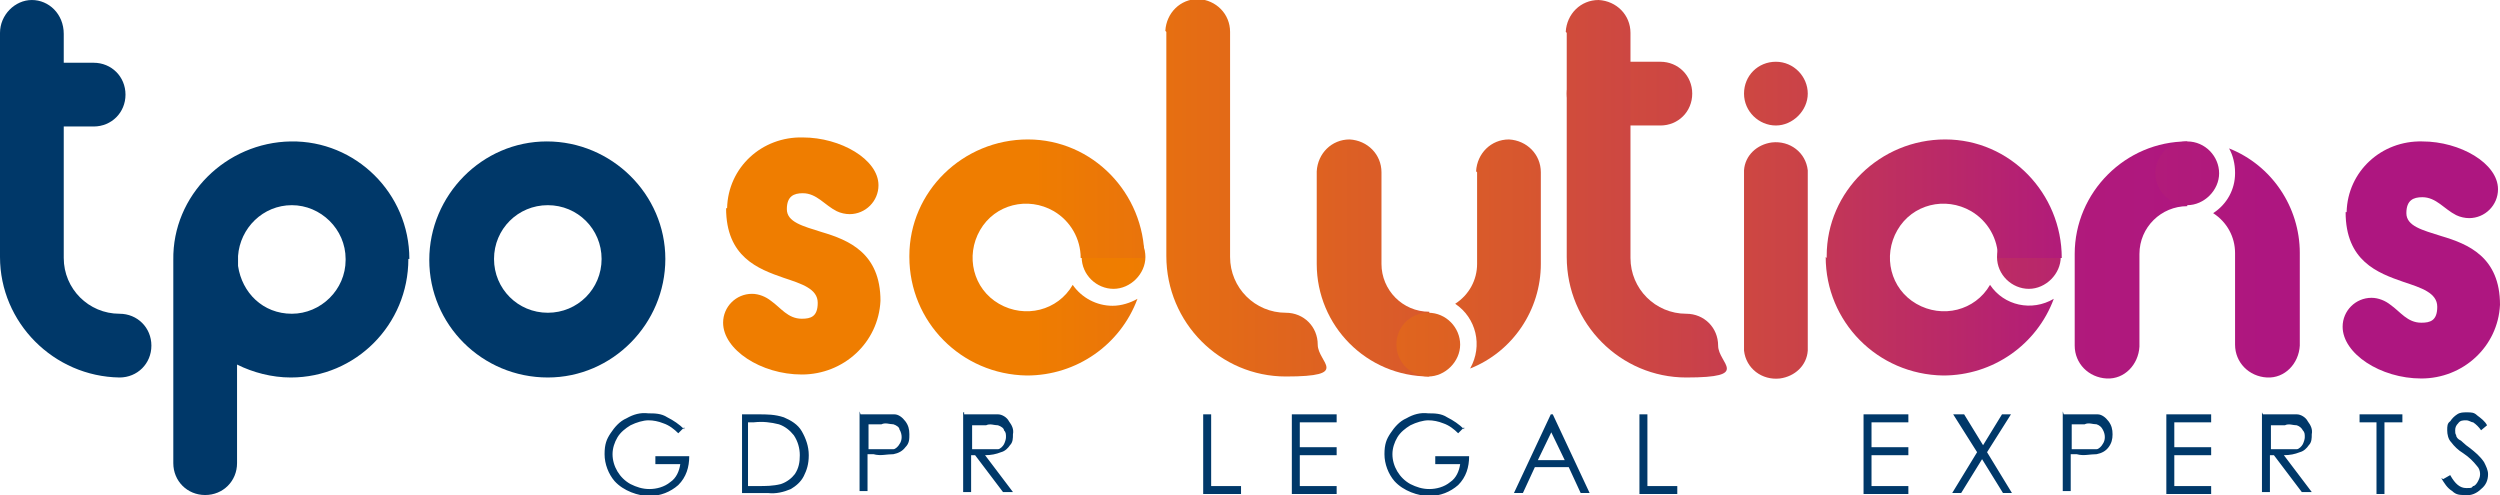
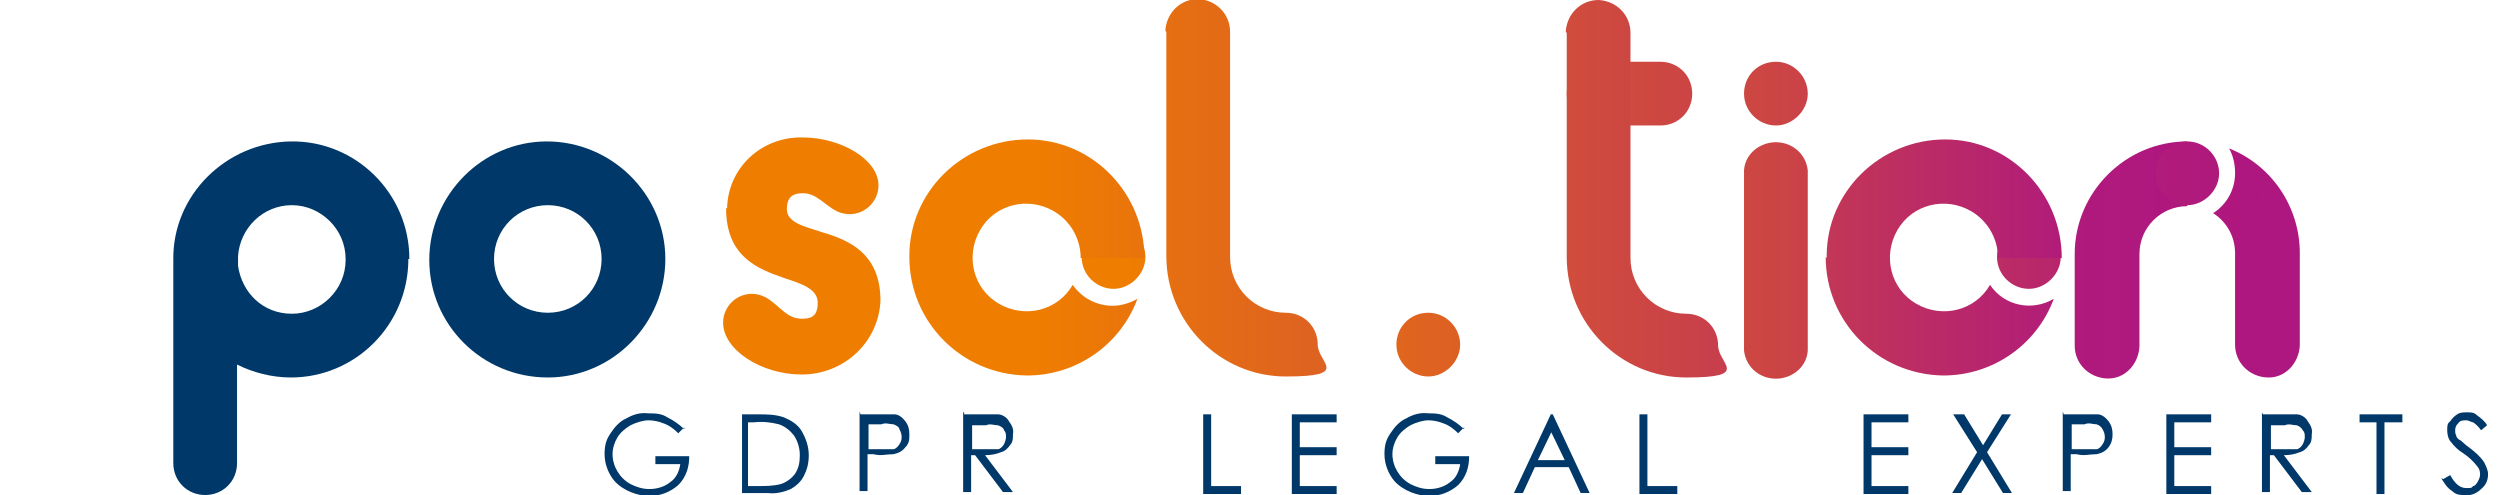
<svg xmlns="http://www.w3.org/2000/svg" id="Groupe_1" data-name="Groupe 1" version="1.1" viewBox="0 0 251 49.7">
  <defs>
    <style>
      .cls-1 {
        fill: url(#linear-gradient);
      }

      .cls-1, .cls-2, .cls-3, .cls-4, .cls-5, .cls-6, .cls-7, .cls-8, .cls-9, .cls-10, .cls-11, .cls-12, .cls-13, .cls-14, .cls-15, .cls-16, .cls-17, .cls-18 {
        stroke-width: 0px;
      }

      .cls-2 {
        fill: #ef7d00;
      }

      .cls-3 {
        fill: url(#linear-gradient-11);
      }

      .cls-4 {
        fill: url(#linear-gradient-12);
      }

      .cls-5 {
        fill: url(#linear-gradient-13);
      }

      .cls-6 {
        fill: url(#linear-gradient-10);
      }

      .cls-7 {
        fill: url(#linear-gradient-16);
      }

      .cls-8 {
        fill: url(#linear-gradient-15);
      }

      .cls-9 {
        fill: url(#linear-gradient-14);
      }

      .cls-10 {
        fill: #003869;
      }

      .cls-11 {
        fill: url(#linear-gradient-4);
      }

      .cls-12 {
        fill: url(#linear-gradient-2);
      }

      .cls-13 {
        fill: url(#linear-gradient-3);
      }

      .cls-14 {
        fill: url(#linear-gradient-8);
      }

      .cls-15 {
        fill: url(#linear-gradient-9);
      }

      .cls-16 {
        fill: url(#linear-gradient-7);
      }

      .cls-17 {
        fill: url(#linear-gradient-5);
      }

      .cls-18 {
        fill: url(#linear-gradient-6);
      }
    </style>
    <linearGradient id="linear-gradient" x1="-620.6" y1="80.2" x2="-594" y2="80.2" gradientTransform="translate(4050.7 -487.5) scale(6.4)" gradientUnits="userSpaceOnUse">
      <stop offset="0" stop-color="#ef7d00" />
      <stop offset=".2" stop-color="#ef7d00" />
      <stop offset=".6" stop-color="#ca4248" />
      <stop offset=".8" stop-color="#b11b7a" />
      <stop offset=".9" stop-color="#ae1680" />
      <stop offset="1" stop-color="#ae1680" />
    </linearGradient>
    <linearGradient id="linear-gradient-2" x1="-699" y1="-4.2" x2="-691.7" y2="-4.2" gradientTransform="translate(16635.3 125) scale(23.7 23.8)" gradientUnits="userSpaceOnUse">
      <stop offset="0" stop-color="#ef7d00" />
      <stop offset=".2" stop-color="#ef7d00" />
      <stop offset=".6" stop-color="#ca4248" />
      <stop offset=".8" stop-color="#b11b7a" />
      <stop offset=".9" stop-color="#ae1680" />
      <stop offset="1" stop-color="#ae1680" />
    </linearGradient>
    <linearGradient id="linear-gradient-3" x1="-661.4" y1="-2.4" x2="-641.5" y2="-2.4" gradientTransform="translate(5762.1 81) scale(8.6 23)" gradientUnits="userSpaceOnUse">
      <stop offset="0" stop-color="#ef7d00" />
      <stop offset=".2" stop-color="#ef7d00" />
      <stop offset=".6" stop-color="#ca4248" />
      <stop offset=".8" stop-color="#b11b7a" />
      <stop offset=".9" stop-color="#ae1680" />
      <stop offset="1" stop-color="#ae1680" />
    </linearGradient>
    <linearGradient id="linear-gradient-4" x1="-676.4" y1="-3.8" x2="-661.1" y2="-3.8" gradientTransform="translate(7709.2 116.4) scale(11.3 23.8)" gradientUnits="userSpaceOnUse">
      <stop offset="0" stop-color="#ef7d00" />
      <stop offset=".2" stop-color="#ef7d00" />
      <stop offset=".6" stop-color="#ca4248" />
      <stop offset=".8" stop-color="#b11b7a" />
      <stop offset=".9" stop-color="#ae1680" />
      <stop offset="1" stop-color="#ae1680" />
    </linearGradient>
    <linearGradient id="linear-gradient-5" x1="-637.4" y1="80.2" x2="-610.7" y2="80.2" gradientTransform="translate(4158.5 -495.9) scale(6.4)" gradientUnits="userSpaceOnUse">
      <stop offset="0" stop-color="#ef7d00" />
      <stop offset=".2" stop-color="#ef7d00" />
      <stop offset=".6" stop-color="#ca4248" />
      <stop offset=".8" stop-color="#b11b7a" />
      <stop offset=".9" stop-color="#ae1680" />
      <stop offset="1" stop-color="#ae1680" />
    </linearGradient>
    <linearGradient id="linear-gradient-6" x1="-678.1" y1="83.6" x2="-664.6" y2="83.6" gradientTransform="translate(8681.8 -534.1) scale(12.7 6.5)" gradientUnits="userSpaceOnUse">
      <stop offset="0" stop-color="#ef7d00" />
      <stop offset=".2" stop-color="#ef7d00" />
      <stop offset=".6" stop-color="#ca4248" />
      <stop offset=".8" stop-color="#b11b7a" />
      <stop offset=".9" stop-color="#ae1680" />
      <stop offset="1" stop-color="#ae1680" />
    </linearGradient>
    <linearGradient id="linear-gradient-7" x1="-686.8" y1="-15.1" x2="-675.5" y2="-15.1" gradientTransform="translate(10573.7 589.7) scale(15.3 37.9)" gradientUnits="userSpaceOnUse">
      <stop offset="0" stop-color="#ef7d00" />
      <stop offset=".2" stop-color="#ef7d00" />
      <stop offset=".6" stop-color="#ca4248" />
      <stop offset=".8" stop-color="#b11b7a" />
      <stop offset=".9" stop-color="#ae1680" />
      <stop offset="1" stop-color="#ae1680" />
    </linearGradient>
    <linearGradient id="linear-gradient-8" x1="-652.6" y1="-2.4" x2="-632.6" y2="-2.4" gradientTransform="translate(5686.1 81.4) scale(8.6 23)" gradientUnits="userSpaceOnUse">
      <stop offset="0" stop-color="#ef7d00" />
      <stop offset=".2" stop-color="#ef7d00" />
      <stop offset=".6" stop-color="#ca4248" />
      <stop offset=".8" stop-color="#b11b7a" />
      <stop offset=".9" stop-color="#ae1680" />
      <stop offset="1" stop-color="#ae1680" />
    </linearGradient>
    <linearGradient id="linear-gradient-9" x1="-669.6" y1="-4" x2="-654.4" y2="-4" gradientTransform="translate(7633 120.4) scale(11.3 23.8)" gradientUnits="userSpaceOnUse">
      <stop offset="0" stop-color="#ef7d00" />
      <stop offset=".2" stop-color="#ef7d00" />
      <stop offset=".6" stop-color="#ca4248" />
      <stop offset=".8" stop-color="#b11b7a" />
      <stop offset=".9" stop-color="#ae1680" />
      <stop offset="1" stop-color="#ae1680" />
    </linearGradient>
    <linearGradient id="linear-gradient-10" x1="-625.6" y1="80.2" x2="-598.9" y2="80.2" gradientTransform="translate(4082.3 -478.6) scale(6.4)" gradientUnits="userSpaceOnUse">
      <stop offset="0" stop-color="#ef7d00" />
      <stop offset=".2" stop-color="#ef7d00" />
      <stop offset=".6" stop-color="#ca4248" />
      <stop offset=".8" stop-color="#b11b7a" />
      <stop offset=".9" stop-color="#ae1680" />
      <stop offset="1" stop-color="#ae1680" />
    </linearGradient>
    <linearGradient id="linear-gradient-11" x1="-684.1" y1="-15.1" x2="-672.9" y2="-15.1" gradientTransform="translate(10533.5 590.5) scale(15.3 37.9)" gradientUnits="userSpaceOnUse">
      <stop offset="0" stop-color="#ef7d00" />
      <stop offset=".2" stop-color="#ef7d00" />
      <stop offset=".6" stop-color="#ca4248" />
      <stop offset=".8" stop-color="#b11b7a" />
      <stop offset=".9" stop-color="#ae1680" />
      <stop offset="1" stop-color="#ae1680" />
    </linearGradient>
    <linearGradient id="linear-gradient-12" x1="-634.9" y1="80.2" x2="-608.3" y2="80.2" gradientTransform="translate(4142.6 -487.5) scale(6.4)" gradientUnits="userSpaceOnUse">
      <stop offset="0" stop-color="#ef7d00" />
      <stop offset=".2" stop-color="#ef7d00" />
      <stop offset=".6" stop-color="#ca4248" />
      <stop offset=".8" stop-color="#b11b7a" />
      <stop offset=".9" stop-color="#ae1680" />
      <stop offset="1" stop-color="#ae1680" />
    </linearGradient>
    <linearGradient id="linear-gradient-13" x1="-702.8" y1="-4.2" x2="-695.6" y2="-4.2" gradientTransform="translate(16727.2 125.8) scale(23.7 23.8)" gradientUnits="userSpaceOnUse">
      <stop offset="0" stop-color="#ef7d00" />
      <stop offset=".2" stop-color="#ef7d00" />
      <stop offset=".6" stop-color="#ca4248" />
      <stop offset=".8" stop-color="#b11b7a" />
      <stop offset=".9" stop-color="#ae1680" />
      <stop offset="1" stop-color="#ae1680" />
    </linearGradient>
    <linearGradient id="linear-gradient-14" x1="-692.8" y1="-4.1" x2="-681.9" y2="-4.1" gradientTransform="translate(10954.2 124.4) scale(15.7 23.9)" gradientUnits="userSpaceOnUse">
      <stop offset="0" stop-color="#ef7d00" />
      <stop offset=".2" stop-color="#ef7d00" />
      <stop offset=".6" stop-color="#ca4248" />
      <stop offset=".8" stop-color="#b11b7a" />
      <stop offset=".9" stop-color="#ae1680" />
      <stop offset="1" stop-color="#ae1680" />
    </linearGradient>
    <linearGradient id="linear-gradient-15" x1="-631" y1="-3.9" x2="-604.3" y2="-3.9" gradientTransform="translate(4117 118.7) scale(6.4 23.8)" gradientUnits="userSpaceOnUse">
      <stop offset="0" stop-color="#ef7d00" />
      <stop offset=".2" stop-color="#ef7d00" />
      <stop offset=".6" stop-color="#ca4248" />
      <stop offset=".8" stop-color="#b11b7a" />
      <stop offset=".9" stop-color="#ae1680" />
      <stop offset="1" stop-color="#ae1680" />
    </linearGradient>
    <linearGradient id="linear-gradient-16" x1="-631" y1="80.2" x2="-604.3" y2="80.2" gradientTransform="translate(4117.2 -503.8) scale(6.4)" gradientUnits="userSpaceOnUse">
      <stop offset="0" stop-color="#ef7d00" />
      <stop offset=".2" stop-color="#ef7d00" />
      <stop offset=".6" stop-color="#ca4248" />
      <stop offset=".8" stop-color="#b11b7a" />
      <stop offset=".9" stop-color="#ae1680" />
      <stop offset="1" stop-color="#ae1680" />
    </linearGradient>
  </defs>
  <path id="Tracé_22" data-name="Tracé 22" class="cls-10" d="M68.7,42.9l-.6.6c-.4-.4-.9-.8-1.5-1-.5-.2-1-.3-1.5-.3s-1.2.2-1.8.5c-.5.3-1,.7-1.3,1.2s-.5,1.1-.5,1.7c0,1.2.7,2.4,1.8,3,.6.3,1.2.5,1.9.5s1.5-.2,2.1-.7c.6-.4.9-1.1,1-1.8h-2.5v-.8h3.4c0,1.1-.3,2.1-1.1,2.9-.8.7-1.8,1.1-2.9,1.1s-2.6-.5-3.5-1.5c-.6-.7-1-1.7-1-2.7s.2-1.5.6-2.1c.4-.6.9-1.2,1.6-1.5.7-.4,1.4-.6,2.2-.5.6,0,1.3,0,1.9.4.6.3,1.2.7,1.7,1.2M74.5,49.6v-8h1.6c.9,0,1.7,0,2.6.3.7.3,1.4.7,1.8,1.4s.7,1.5.7,2.4-.2,1.5-.5,2.1-.8,1-1.3,1.3c-.7.3-1.5.5-2.3.4h-2.6ZM75.2,48.8h.9c.8,0,1.5,0,2.3-.2.6-.2,1.1-.6,1.4-1,.4-.6.5-1.2.5-1.9s-.2-1.4-.6-2c-.4-.5-.9-.9-1.5-1.1-.8-.2-1.6-.3-2.5-.2h-.6v6.4h0ZM86.4,41.6h1.6c.6,0,1.2,0,1.8,0,.4,0,.8.3,1.1.7.3.4.4.8.4,1.3s0,.9-.4,1.3c-.3.4-.7.6-1.2.7-.7,0-1.3.2-2,0h-.6v3.7h-.8v-8h0ZM87.2,42.4v2.7h1.3c.4,0,.8,0,1.2,0,.2,0,.5-.3.6-.5.3-.4.3-1,0-1.5,0-.2-.3-.4-.6-.5-.4,0-.8-.2-1.2,0h-1.4,0ZM96.8,41.6h1.6c.6,0,1.2,0,1.8,0,.4,0,.9.3,1.1.7.3.4.5.8.4,1.3,0,.4,0,.8-.3,1.1-.2.3-.5.6-.9.7-.5.2-1,.3-1.6.3l2.8,3.7h-1l-2.8-3.7h-.4v3.7h-.8v-8h.1ZM97.6,42.4v2.7h1.4c.4,0,.8,0,1.2,0,.2,0,.5-.3.6-.5s.2-.5.2-.7c0-.3,0-.5-.2-.7,0-.2-.3-.4-.6-.5-.4,0-.8-.2-1.2,0h-1.4ZM120.8,41.6h.8v7.2h3v.8h-3.8v-7.9h0ZM129.7,41.6h4.5v.8h-3.7v2.5h3.7v.8h-3.7v3.1h3.7v.8h-4.5v-7.9h0ZM147,42.9l-.6.6c-.4-.4-.9-.8-1.5-1-.5-.2-1-.3-1.5-.3s-1.2.2-1.8.5c-.5.3-1,.7-1.3,1.2s-.5,1.1-.5,1.7c0,1.2.7,2.4,1.8,3,.6.3,1.2.5,1.9.5s1.5-.2,2.1-.7c.6-.4.9-1.1,1-1.8h-2.5v-.8h3.4c0,1.1-.3,2.1-1.1,2.9-.8.7-1.8,1.1-2.9,1.1s-2.6-.5-3.5-1.5c-.6-.7-1-1.7-1-2.7s.2-1.5.6-2.1c.4-.6.9-1.2,1.6-1.5.7-.4,1.4-.6,2.2-.5.6,0,1.3,0,1.9.4.6.3,1.2.7,1.7,1.2M155.9,41.6l3.7,7.9h-.9l-1.2-2.6h-3.4l-1.2,2.6h-.9l3.7-7.9h.2,0ZM155.8,43.3l-1.4,2.9h2.7l-1.4-2.9h0ZM164.6,41.6h.8v7.2h3v.8h-3.8v-7.9h0ZM187.1,41.6h4.5v.8h-3.7v2.5h3.7v.8h-3.7v3.1h3.7v.8h-4.5v-7.9h0ZM196.3,41.6h.9l1.9,3.1,1.9-3.1h.9l-2.4,3.8,2.5,4.1h-.9l-2.1-3.4-2.1,3.4h-.9l2.5-4.1-2.4-3.8h.2ZM207.2,41.6h1.6c.6,0,1.2,0,1.8,0,.4,0,.8.3,1.1.7s.4.8.4,1.3-.1.9-.4,1.3c-.3.4-.7.6-1.2.7-.7,0-1.3.2-2,0h-.6v3.7h-.8v-8h0ZM208,42.4v2.7h1.3c.4,0,.8,0,1.2,0,.2,0,.5-.3.6-.5.3-.4.3-1,0-1.5-.1-.2-.3-.4-.6-.5-.4,0-.8-.2-1.2,0h-1.4,0ZM217.5,41.6h4.5v.8h-3.7v2.5h3.7v.8h-3.7v3.1h3.7v.8h-4.5v-7.9h0ZM227.2,41.6h1.6c.6,0,1.2,0,1.8,0,.4,0,.9.3,1.1.7.3.4.5.8.4,1.3,0,.4,0,.8-.3,1.1-.2.3-.5.6-.9.7-.5.2-1,.3-1.6.3l2.8,3.7h-1l-2.8-3.7h-.4v3.7h-.8v-8h0ZM228,42.4v2.7h1.4c.4,0,.8,0,1.2,0,.2,0,.5-.3.6-.5s.2-.5.2-.7c0-.3,0-.5-.2-.7-.1-.2-.3-.4-.6-.5-.4,0-.8-.2-1.2,0h-1.4ZM236.9,42.4v-.8h4.3v.8h-1.8v7.2h-.8v-7.2h-1.8.1ZM245.3,48.1l.7-.4c.5.9,1,1.3,1.6,1.3s.5,0,.7-.2c.2,0,.4-.3.5-.5s.2-.4.2-.7-.1-.6-.3-.8c-.4-.5-.8-.9-1.4-1.3-.5-.3-.9-.7-1.2-1.1-.3-.3-.4-.8-.4-1.2s0-.7.3-.9c.2-.3.4-.5.7-.7s.6-.2,1-.2.7,0,1,.3c.4.3.8.6,1,1l-.6.5c-.2-.3-.5-.6-.8-.8-.2,0-.4-.2-.7-.2s-.6,0-.8.3c-.2.2-.3.4-.3.7s0,.3.1.5c0,.2.2.4.4.5.1,0,.4.4,1,.8.5.4,1,.8,1.4,1.4.2.4.4.8.4,1.2,0,.6-.2,1.1-.7,1.5-.4.4-1,.7-1.6.6-.5,0-.9,0-1.3-.4-.5-.3-.8-.8-1.1-1.3" />
  <g>
    <path id="Tracé_39" data-name="Tracé 39" class="cls-10" d="M55,37.9c-6.6,0-11.9-5.3-11.9-11.8s5.3-11.9,11.8-11.9,11.9,5.3,11.9,11.8h0c0,6.5-5.3,11.9-11.8,11.9M55,20.6c-3,0-5.4,2.4-5.4,5.4s2.4,5.4,5.4,5.4,5.4-2.4,5.4-5.4h0c0-3-2.4-5.4-5.4-5.4" />
    <g>
      <path class="cls-10" d="M41.1,26c0-6.6-5.4-11.9-11.9-11.8s-11.9,5.4-11.8,11.9v20.4c0,1.8,1.4,3.2,3.2,3.2s3.2-1.4,3.2-3.2v-9.9c1.6.8,3.5,1.3,5.4,1.3,6.5,0,11.8-5.3,11.8-11.9h0ZM34.7,26.1c0,3-2.5,5.4-5.4,5.4s-5-2.1-5.4-4.8v-.7h0v-.3c.2-2.8,2.5-5.1,5.4-5.1s5.4,2.4,5.4,5.4h0Z" />
      <polygon class="cls-10" points="20.7 49.7 20.7 49.7 20.7 49.7 20.7 49.7" />
    </g>
-     <path class="cls-10" d="M12,31.5c-3.1,0-5.6-2.5-5.6-5.6v-13.2h3c1.8,0,3.2-1.4,3.2-3.2s-1.4-3.2-3.2-3.2h-3v-2.9h0c0-2-1.5-3.4-3.2-3.4S0,1.5,0,3.3v6h0v16.5c0,6.6,5.4,12,12,12.1h0c1.8,0,3.2-1.4,3.2-3.2s-1.4-3.2-3.2-3.2Z" />
  </g>
  <g>
    <g>
      <path id="Tracé_23" data-name="Tracé 23" class="cls-1" d="M108.6,25.8c0,1.8,1.5,3.2,3.2,3.2s3.2-1.5,3.2-3.2-1.4-3.2-3.2-3.2-3.2,1.4-3.2,3.2" />
      <path id="Tracé_24" data-name="Tracé 24" class="cls-12" d="M91.3,25.8c0,6.5,5.2,11.8,11.8,11.9,5,0,9.4-3.1,11.1-7.7-.7.4-1.6.7-2.5.7-1.6,0-3.1-.8-4-2.1-1.5,2.6-4.8,3.4-7.4,1.9s-3.4-4.8-1.9-7.4,4.8-3.4,7.4-1.9c1.7,1,2.7,2.8,2.7,4.7h6.4c0-6.5-5.2-11.9-11.7-11.9s-11.9,5.2-11.9,11.7v.2" />
    </g>
    <g>
      <path id="Tracé_26" data-name="Tracé 26" class="cls-13" d="M224.4,17.4c0,1.6-.8,3.1-2.2,4,1.4.9,2.2,2.4,2.2,4v9.2c0,1.8,1.4,3.2,3.2,3.3s3.2-1.4,3.3-3.2h0v-9.3c0-4.6-2.8-8.8-7.1-10.5.4.7.6,1.6.6,2.4" />
      <g>
        <path id="Tracé_25" data-name="Tracé 25" class="cls-11" d="M208.3,25.5v9.2c0,1.8,1.4,3.2,3.2,3.3s3.2-1.4,3.3-3.2h0v-9.3c0-2.7,2.2-4.8,4.8-4.8v-6.5c-6.2,0-11.3,5.1-11.3,11.3" />
        <path id="Tracé_27" data-name="Tracé 27" class="cls-17" d="M216.4,17.4c0,1.8,1.5,3.2,3.2,3.2s3.2-1.5,3.2-3.2-1.4-3.2-3.2-3.2-3.2,1.4-3.2,3.2" />
      </g>
    </g>
    <g>
      <path id="Tracé_29" data-name="Tracé 29" class="cls-18" d="M160.5,6.2c-1.8,0-3.2,1.4-3.2,3.2s1.4,3.2,3.2,3.2h6.2c1.8,0,3.2-1.4,3.2-3.2s-1.4-3.2-3.2-3.2h-6.2Z" />
      <path id="Tracé_30" data-name="Tracé 30" class="cls-16" d="M157.3,3.3v22.5c0,6.7,5.4,12.1,12,12.1s3.2-1.4,3.2-3.2-1.4-3.2-3.2-3.2c-3.1,0-5.6-2.5-5.6-5.6V3.3c0-1.8-1.4-3.2-3.2-3.3-1.8,0-3.2,1.4-3.3,3.2h0" />
    </g>
    <g>
-       <path id="Tracé_32" data-name="Tracé 32" class="cls-14" d="M148.3,17.3v9.2c0,1.6-.8,3.1-2.2,4,2.1,1.4,2.8,4.2,1.5,6.5,4.3-1.7,7.1-5.9,7.1-10.5v-9.2c0-1.8-1.4-3.2-3.2-3.3-1.8,0-3.2,1.4-3.3,3.2h0" />
      <g>
-         <path id="Tracé_31" data-name="Tracé 31" class="cls-15" d="M132.2,17.3v9.2c0,6.2,5,11.3,11.3,11.3v-6.5c-2.7,0-4.8-2.2-4.8-4.8v-9.2c0-1.8-1.4-3.2-3.2-3.3-1.8,0-3.2,1.4-3.3,3.2h0" />
        <path id="Tracé_33" data-name="Tracé 33" class="cls-6" d="M140.2,34.6c0,1.8,1.5,3.2,3.2,3.2s3.2-1.5,3.2-3.2-1.4-3.2-3.2-3.2-3.2,1.4-3.2,3.2" />
      </g>
    </g>
    <path id="Tracé_34" data-name="Tracé 34" class="cls-3" d="M117.1,3.2v22.5c0,6.7,5.4,12.1,12,12.1s3.2-1.4,3.2-3.2-1.4-3.2-3.2-3.2c-3.1,0-5.6-2.5-5.6-5.6V3.2c0-1.8-1.4-3.2-3.2-3.3-1.8,0-3.2,1.4-3.3,3.2h0" />
    <g>
      <path id="Tracé_35" data-name="Tracé 35" class="cls-4" d="M200.5,25.8c0,1.8,1.5,3.2,3.2,3.2s3.2-1.5,3.2-3.2-1.4-3.2-3.2-3.2-3.2,1.4-3.2,3.2" />
      <path id="Tracé_36" data-name="Tracé 36" class="cls-5" d="M183.3,25.8c0,6.5,5.2,11.8,11.8,11.9,5,0,9.4-3.1,11.1-7.7-2.2,1.3-5,.7-6.4-1.4-1.5,2.6-4.8,3.4-7.4,1.9-2.6-1.5-3.4-4.8-1.9-7.4s4.8-3.4,7.4-1.9c1.7,1,2.7,2.8,2.7,4.7h6.4c0-6.5-5.2-11.9-11.7-11.9s-11.9,5.2-11.9,11.7v.2" />
    </g>
    <path id="Tracé_37" data-name="Tracé 37" class="cls-2" d="M72.9,20.9c0,4.9,3.2,6.1,5.8,7,1.8.6,3.4,1.1,3.4,2.5s-.7,1.6-1.6,1.6c-1.4,0-2.1-1.1-3.1-1.8-.5-.4-1.2-.7-1.9-.7-1.6,0-2.9,1.3-2.9,2.9h0c0,2.7,3.8,5.2,7.9,5.2,4.2,0,7.7-3.2,7.9-7.4h0c0-4.8-3.2-6.1-5.9-6.9-1.9-.6-3.5-1-3.5-2.3s.7-1.6,1.6-1.6c1.4,0,2.2,1.2,3.4,1.8.4.2.9.3,1.3.3,1.6,0,2.9-1.3,2.9-2.9h0c0-2.6-3.8-4.8-7.6-4.8-4.1-.1-7.5,3-7.6,7.1h0" />
-     <path id="Tracé_38" data-name="Tracé 38" class="cls-9" d="M235.5,21.3c0,4.9,3.2,6.1,5.8,7,1.8.6,3.4,1.1,3.4,2.5s-.7,1.6-1.6,1.6c-1.4,0-2.1-1.1-3.1-1.8-.5-.4-1.2-.7-1.9-.7-1.6,0-2.9,1.3-2.9,2.9h0c0,2.7,3.8,5.2,7.9,5.2,4.2,0,7.7-3.2,7.9-7.4h0c0-4.8-3.2-6.1-5.9-6.9-1.9-.6-3.5-1-3.5-2.3s.7-1.6,1.6-1.6c1.4,0,2.2,1.2,3.4,1.8.4.2.9.3,1.3.3,1.6,0,2.9-1.3,2.9-2.9h0c0-2.6-3.8-4.8-7.6-4.8-4.1-.1-7.5,3-7.6,7.1h0" />
    <g>
      <path id="Tracé_28" data-name="Tracé 28" class="cls-8" d="M175.1,17.1v18.1c.2,1.8,1.8,3,3.6,2.8,1.5-.2,2.7-1.3,2.8-2.8v-18.1c-.2-1.8-1.8-3-3.6-2.8-1.5.2-2.7,1.3-2.8,2.8" />
      <path id="Tracé_42" data-name="Tracé 42" class="cls-7" d="M175.1,9.4c0,1.8,1.5,3.2,3.2,3.2s3.2-1.5,3.2-3.2-1.4-3.2-3.2-3.2-3.2,1.4-3.2,3.2Z" />
    </g>
  </g>
</svg>